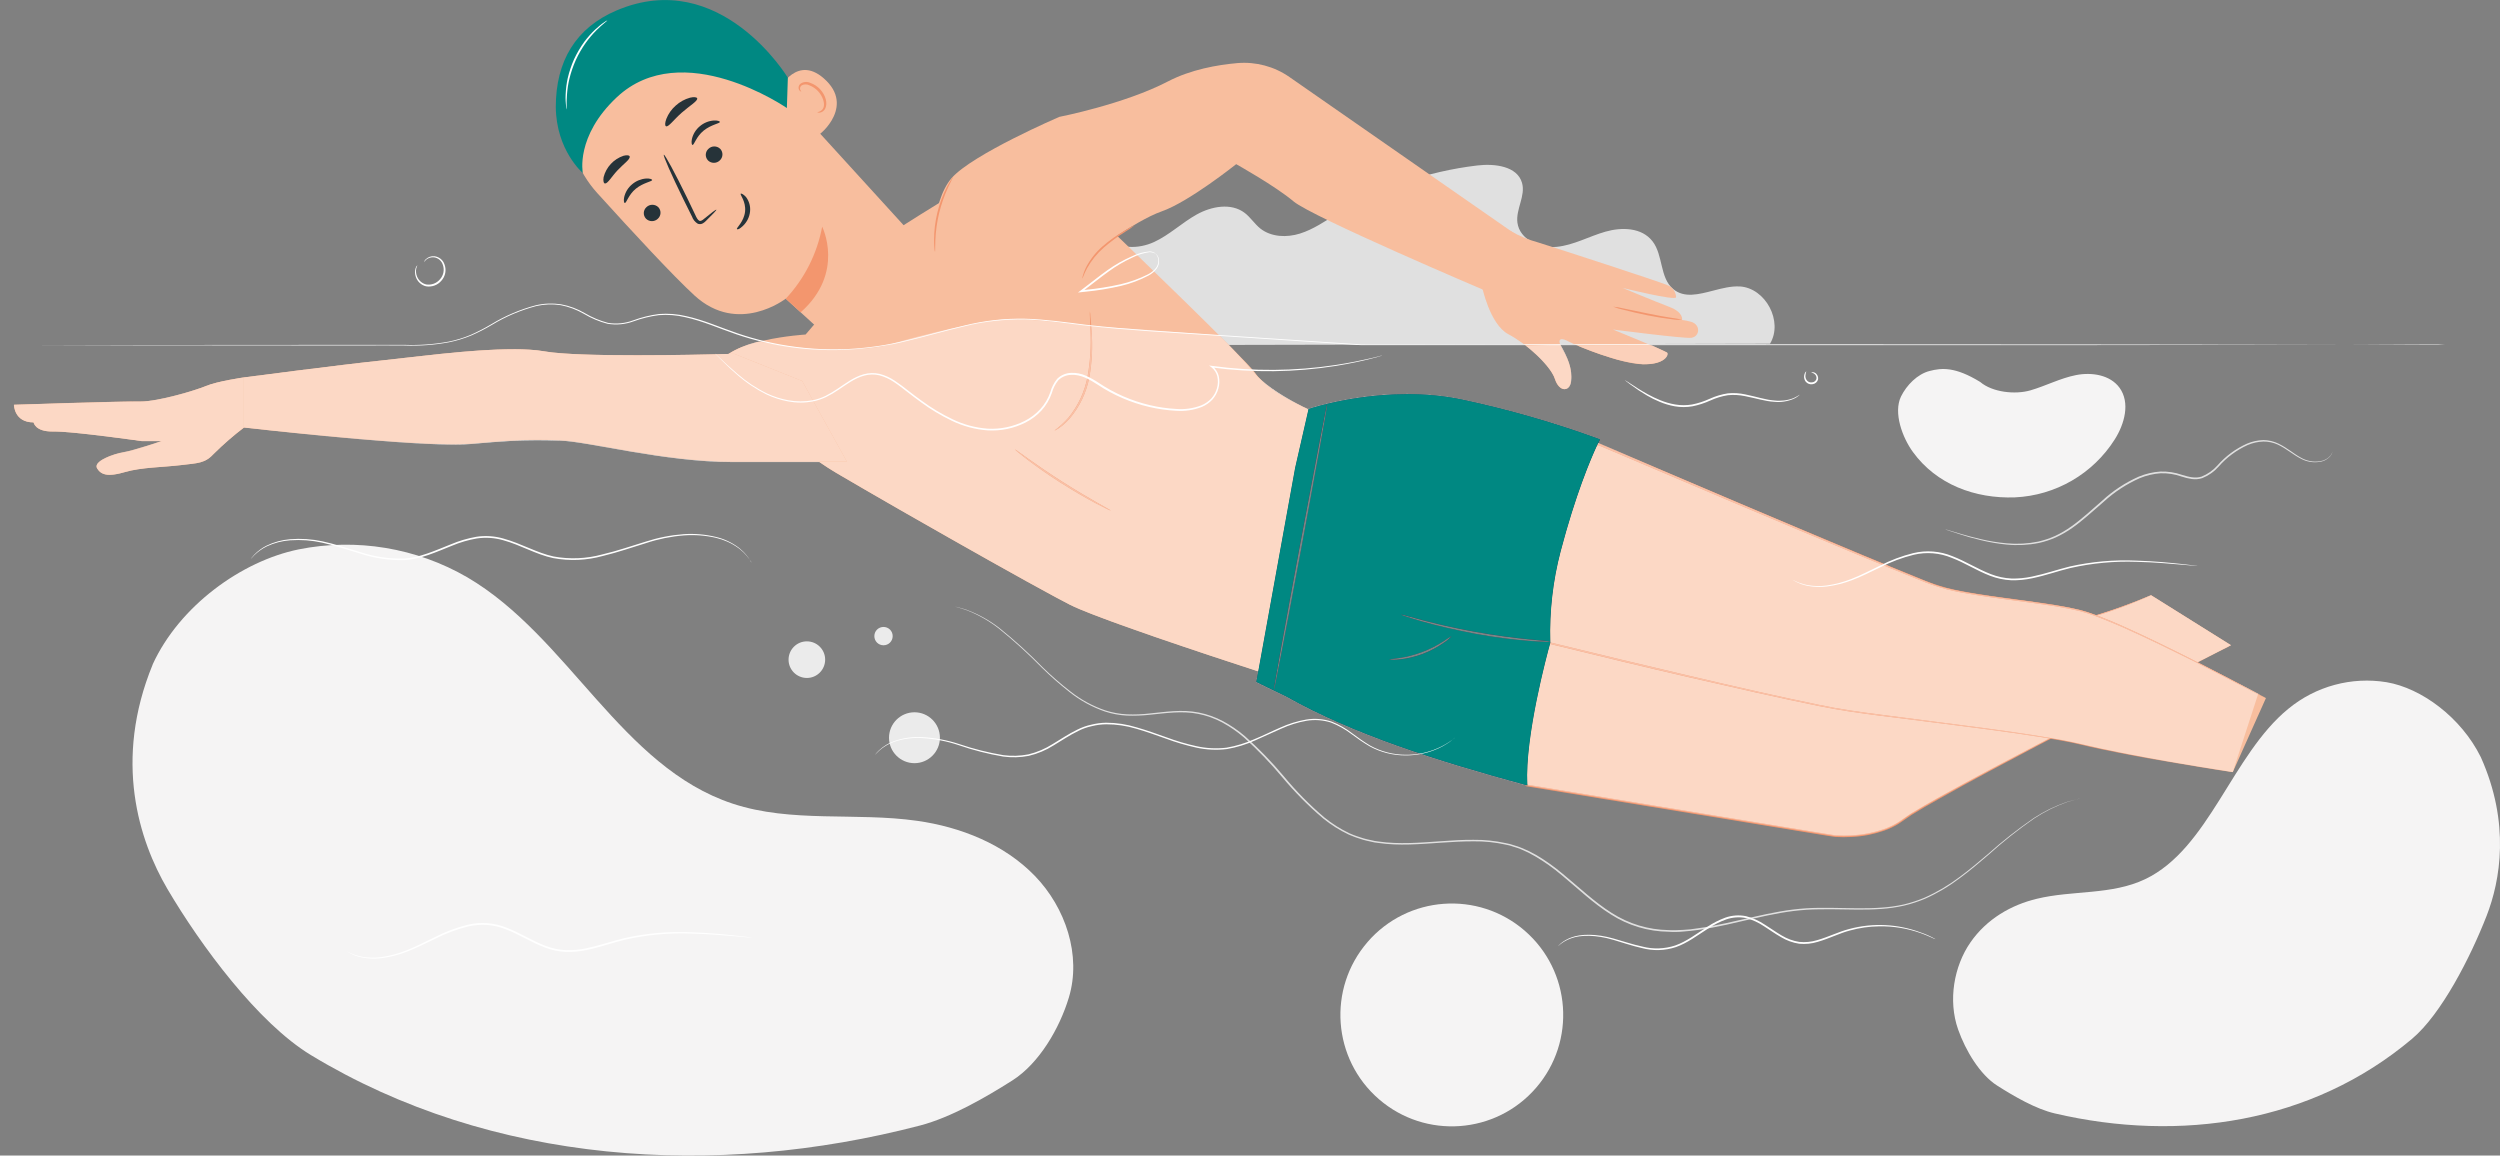
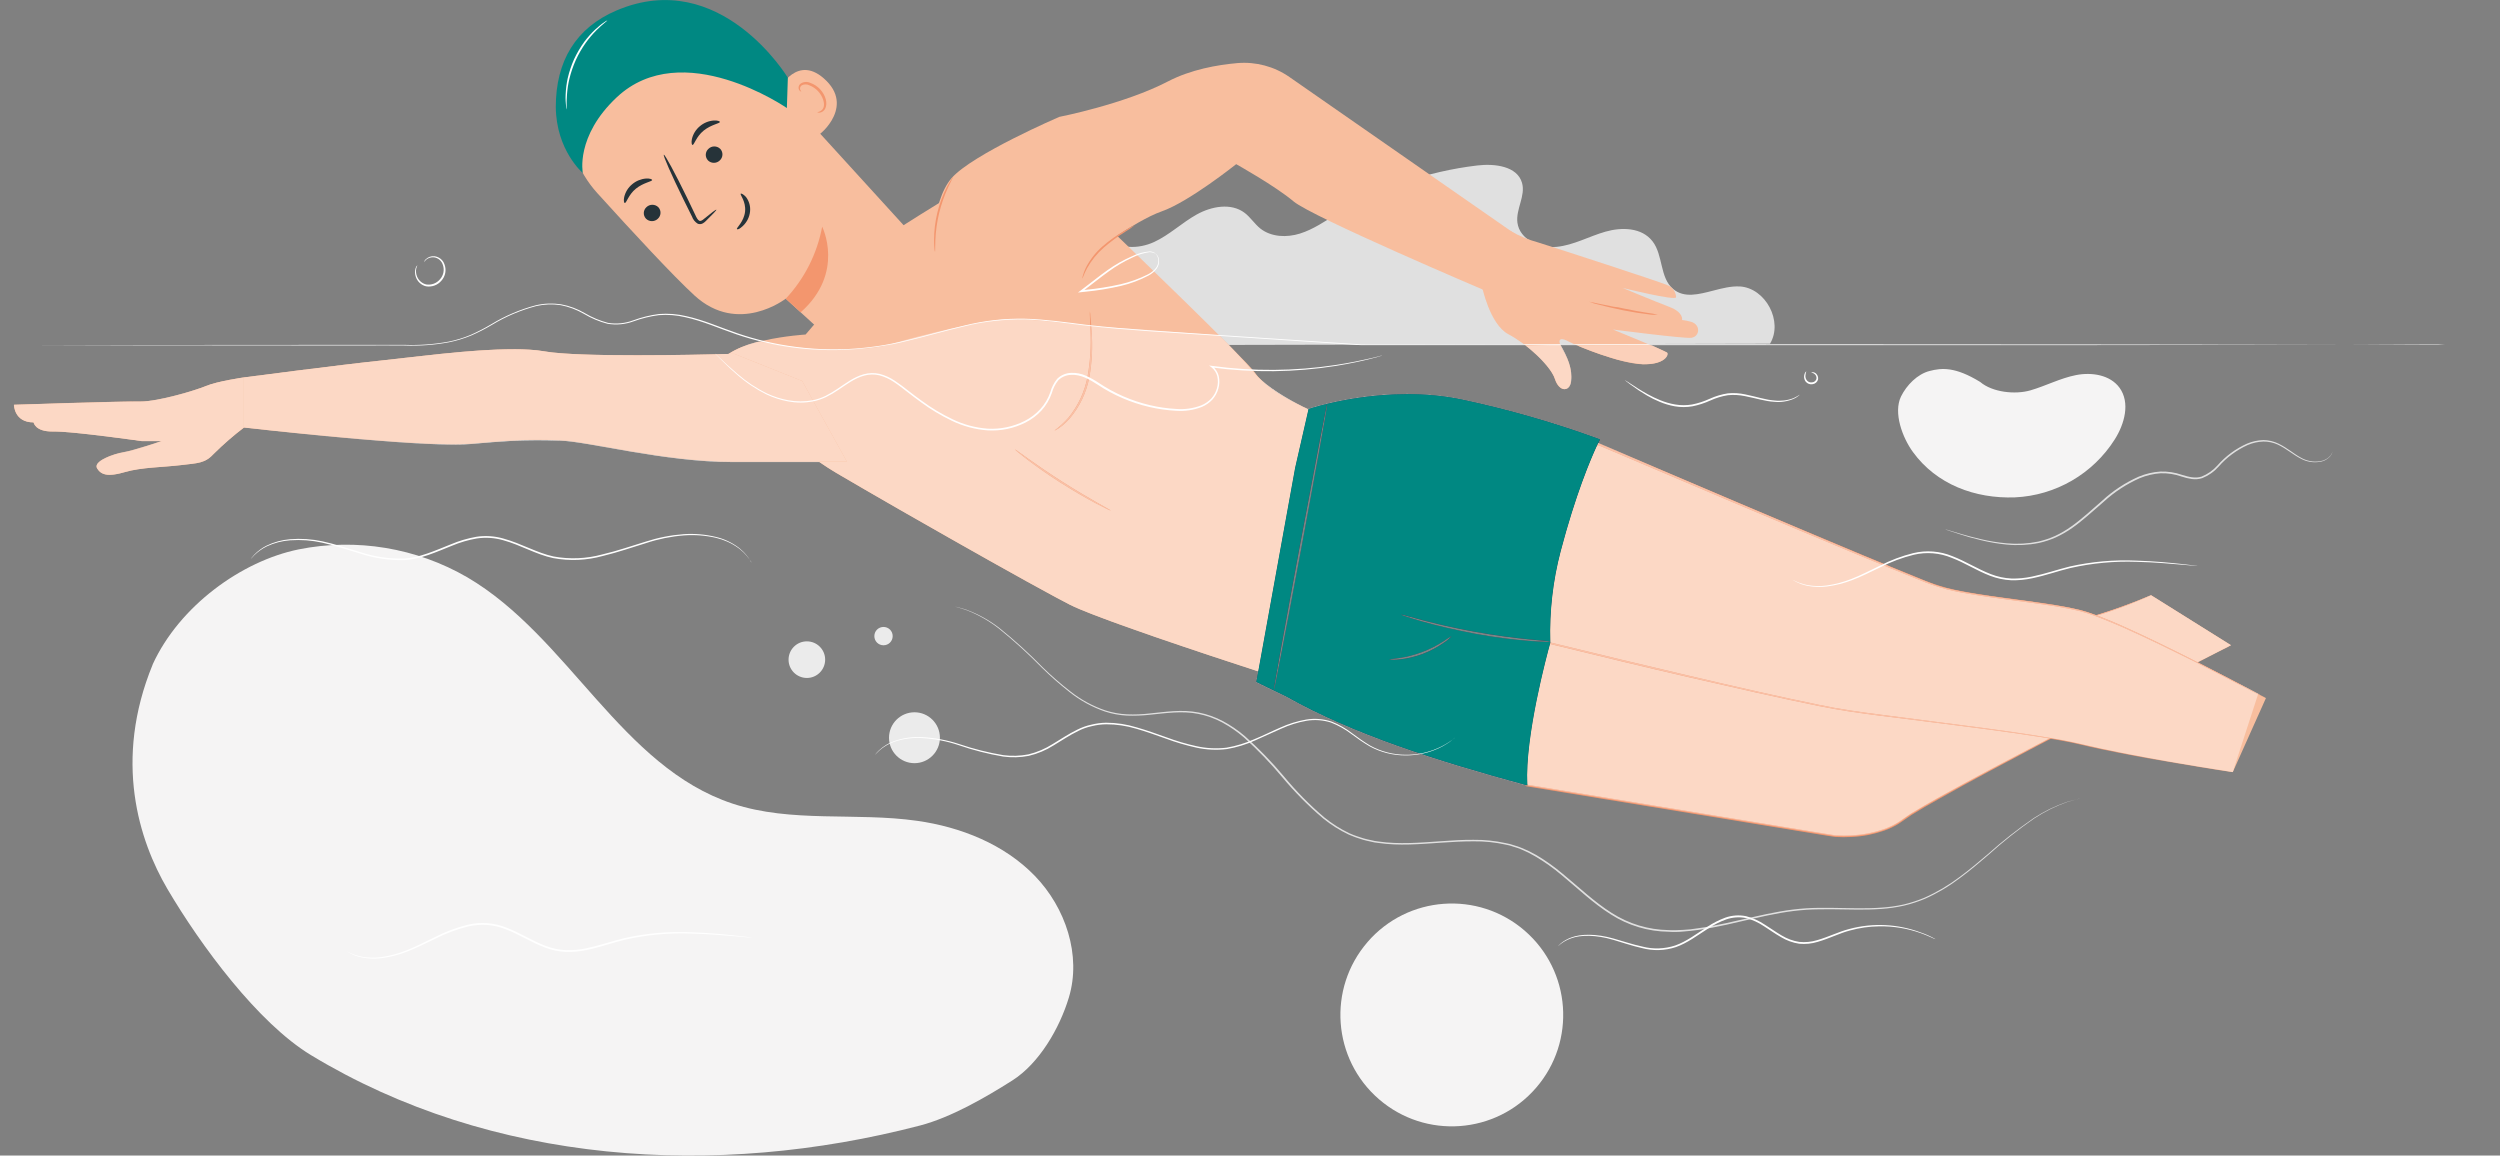
<svg xmlns="http://www.w3.org/2000/svg" id="Calque_2" data-name="Calque 2" viewBox="0 0 667.96 308.74">
  <rect x="0" y="0" width="667.96" height="308.74" fill="#808080" stroke="none" />
  <defs>
    <style>
      .cls-1 {
        fill: #f9c0a6;
      }

      .cls-2 {
        fill: #7d8587;
      }

      .cls-3 {
        fill: #ebebeb;
      }

      .cls-4 {
        fill: #f3966e;
      }

      .cls-5 {
        fill: #20274d;
      }

      .cls-6 {
        fill: #fbd0ba;
      }

      .cls-7 {
        fill: #fff;
      }

      .cls-8 {
        fill: #008882;
      }

      .cls-9 {
        fill: #f5f4f4;
      }

      .cls-10 {
        fill: #263339;
      }

      .cls-11 {
        fill: #1d3168;
      }

      .cls-12 {
        fill: #e0e0e0;
      }

      .cls-13 {
        fill: #f8be9e;
      }

      .cls-14 {
        fill: #fcd8c5;
      }
    </style>
  </defs>
  <g id="Calque_1-2" data-name="Calque 1">
    <g>
      <path class="cls-11" d="M93.72,287.33l6.85-23.91h4.75l6.85,23.91h-2.61l-6.41-22.34,1.21.92h-2.84l1.21-.92-6.41,22.34h-2.61ZM107.68,276.18v2.49h-10.36v-2.49h10.36Z" />
      <path class="cls-11" d="M122.18,287.65c-1.19,0-2.3-.24-3.33-.72-1.03-.48-1.94-1.14-2.72-1.98-.79-.84-1.4-1.81-1.85-2.92-.45-1.1-.67-2.28-.67-3.54s.22-2.43.67-3.54c.45-1.11,1.06-2.08,1.85-2.92.79-.84,1.7-1.5,2.72-1.98,1.03-.48,2.14-.72,3.33-.72s2.31.24,3.36.72c1.05.48,1.97,1.14,2.76,1.98.78.84,1.4,1.81,1.85,2.92.45,1.1.67,2.28.67,3.54s-.22,2.43-.67,3.54c-.45,1.11-1.06,2.08-1.85,2.92-.79.84-1.71,1.5-2.76,1.98-1.05.48-2.17.72-3.36.72ZM122.53,285.13c1.15,0,2.2-.28,3.16-.83s1.72-1.33,2.28-2.33.84-2.16.84-3.47-.28-2.5-.84-3.49c-.56-.99-1.32-1.76-2.28-2.31s-2.01-.83-3.16-.83-2.16.28-3.11.83c-.95.55-1.7,1.32-2.26,2.31-.56.99-.84,2.15-.84,3.49s.28,2.48.84,3.47,1.32,1.77,2.26,2.33c.94.55,1.98.83,3.11.83ZM131.36,287.33h-2.55v-23.91h2.55v23.91Z" />
      <path class="cls-11" d="M143.86,287.65c-1.23,0-2.4-.24-3.49-.72-1.09-.48-2.05-1.14-2.87-1.98-.82-.84-1.46-1.81-1.93-2.92-.47-1.1-.7-2.28-.7-3.54s.23-2.43.7-3.54c.47-1.11,1.11-2.08,1.93-2.92.82-.84,1.77-1.5,2.87-1.98,1.09-.48,2.26-.72,3.49-.72s2.42.24,3.51.72c1.08.48,2.03,1.14,2.85,1.98.82.84,1.46,1.81,1.93,2.92.47,1.1.7,2.28.7,3.54s-.23,2.43-.7,3.54c-.47,1.11-1.11,2.08-1.93,2.92-.82.84-1.77,1.5-2.85,1.98-1.09.48-2.25.72-3.51.72ZM143.86,285.13c1.15,0,2.2-.28,3.16-.83s1.72-1.32,2.28-2.31c.56-.99.84-2.15.84-3.49s-.28-2.51-.84-3.51-1.32-1.77-2.28-2.31-2.01-.81-3.16-.81-2.2.27-3.16.81c-.95.54-1.72,1.31-2.29,2.31-.57,1-.86,2.17-.86,3.51s.29,2.5.86,3.49c.57.99,1.34,1.76,2.29,2.31.96.55,2.01.83,3.16.83Z" />
      <path class="cls-11" d="M161.8,287.65c-1.34,0-2.54-.21-3.6-.64-1.06-.43-1.91-1.06-2.53-1.91-.63-.85-.97-1.91-1.04-3.19h2.68c.11,1.23.59,2.09,1.43,2.58.85.49,1.88.73,3.09.73,1.3,0,2.28-.25,2.97-.76.68-.51,1.02-1.19,1.02-2.04,0-.66-.19-1.16-.56-1.5s-.86-.6-1.47-.77-1.27-.32-1.99-.45l-1.24-.22c-.68-.13-1.34-.29-1.99-.48-.65-.19-1.24-.46-1.77-.81s-.95-.83-1.26-1.44c-.31-.6-.46-1.37-.46-2.31s.26-1.85.76-2.61c.51-.76,1.24-1.37,2.19-1.82.94-.45,2.05-.67,3.33-.67s2.45.23,3.41.7,1.7,1.11,2.22,1.93c.52.82.8,1.74.84,2.76h-2.61c-.04-.57-.22-1.08-.52-1.53-.31-.45-.74-.8-1.29-1.05-.55-.26-1.23-.38-2.04-.38-1.11,0-1.99.23-2.66.68-.67.46-1,1.11-1,1.96,0,.55.15.99.45,1.32.3.33.7.59,1.21.77s1.07.32,1.69.43l1.43.26c.72.13,1.44.28,2.14.46.7.18,1.34.45,1.91.8.57.35,1.04.83,1.39,1.44s.53,1.41.53,2.41c0,1.06-.26,2-.78,2.81s-1.27,1.43-2.26,1.88-2.18.67-3.59.67Z" />
      <path class="cls-11" d="M177.29,269.68h2.55v4.46h-2.55v-4.46ZM177.29,282.87h2.55v4.46h-2.55v-4.46Z" />
    </g>
    <path class="cls-12" d="M464.82,76.54c-2.29-.13-4.69.49-7.04,1.1-3.95,1.02-7.77,2.05-10.72-.4-3.63-3.01-2.65-9.05-5.53-12.77-2.89-3.72-8.21-3.82-12.59-2.57-4.39,1.25-8.47,3.6-13,4.05-4.53.45-9.91-1.91-10.51-6.46-.47-3.57,2.23-7.16,1.23-10.63-1.28-4.49-7.32-5.2-11.95-4.65-13.32,1.58-26.14,6.01-37.59,13.01-3.15,1.91-6.24,4.07-9.77,5.18-3.54,1.11-7.65.96-10.57-1.31-1.58-1.25-2.66-3.04-4.26-4.24-3.61-2.71-8.85-1.73-12.79.47-3.94,2.2-7.27,5.45-11.37,7.34-4.1,1.89-9.6,2.03-12.52-1.42-1.06-1.26-1.68-2.87-2.87-3.98-2.91-2.61-7.52-1.07-10.96.8-12.04,6.57-22.44,15.79-34.14,22.93-7,4.28-14.79,7.85-22.79,9.4l247.84-.55c3.59-5.94-1.17-14.9-8.09-15.31" />
    <path class="cls-12" d="M555.54,213.38s-.29.1-.84.25c-.55.15-1.39.36-2.46.69-3.09,1.1-6.04,2.58-8.78,4.39-4.26,2.97-8.34,6.21-12.19,9.7-2.31,1.97-4.78,4.11-7.56,6.15-2.91,2.22-6.06,4.1-9.4,5.59-1.82.76-3.7,1.37-5.62,1.83-2.01.45-4.05.74-6.1.88-4.19.31-8.54.13-13.03.08-2.25,0-4.54,0-6.85.13-2.35.17-4.69.45-7,.86-4.72.83-9.5,2.05-14.45,3.15-2.47.52-4.99,1.05-7.57,1.39-1.29.21-2.6.29-3.91.42-1.31.13-2.64.15-3.97.06-5.48-.07-10.83-1.68-15.44-4.65-4.7-2.96-8.77-6.88-13.15-10.51-2.18-1.84-4.51-3.5-6.97-4.95-1.23-.73-2.51-1.37-3.82-1.91-.67-.27-1.35-.51-2.05-.7l-1.03-.33c-.35-.09-.71-.15-1.06-.23-2.82-.62-5.71-.92-8.6-.88-2.87,0-5.73.16-8.6.36-5.66.38-11.32.89-16.83.07l-1.02-.13-1.01-.23c-.67-.16-1.36-.27-2.01-.48l-1.96-.64c-.65-.21-1.26-.52-1.91-.76-2.44-1.16-4.73-2.6-6.82-4.3-3.97-3.36-7.63-7.07-10.96-11.06-3.15-3.78-6.58-7.32-10.24-10.61-1.78-1.53-3.72-2.87-5.78-3.99-2-1.07-4.15-1.84-6.38-2.28-4.4-.88-8.77-.17-12.92.23-2.04.23-4.1.3-6.15.23-1.98-.1-3.93-.46-5.81-1.07-3.46-1.19-6.7-2.96-9.56-5.25-2.56-2.01-5-4.16-7.32-6.44-3.64-3.72-7.49-7.24-11.54-10.51-2.59-2.02-5.45-3.66-8.51-4.86-1.06-.37-1.91-.64-2.44-.77-.53-.13-.84-.24-.84-.24l.85.19c.83.2,1.66.44,2.46.73,3.09,1.16,5.99,2.77,8.6,4.78,4.07,3.27,7.94,6.78,11.59,10.52,2.32,2.26,4.76,4.39,7.32,6.38,2.84,2.26,6.06,4.01,9.5,5.17,1.86.59,3.78.94,5.73,1.03,2.04.08,4.07,0,6.1-.24,4.13-.4,8.53-1.14,13.03-.25,2.27.45,4.46,1.23,6.5,2.31,2.1,1.13,4.07,2.48,5.88,4.03,3.7,3.3,7.16,6.86,10.34,10.66,3.29,3.99,6.93,7.68,10.86,11.03,2.05,1.67,4.3,3.1,6.69,4.23.62.25,1.23.55,1.91.76l1.91.62c.64.21,1.32.31,1.98.47l1,.22,1.01.14c5.43.8,11.05.31,16.71-.08,2.87-.21,5.74-.39,8.6-.37,2.92-.04,5.84.26,8.7.89.36.08.73.14,1.08.23l1.05.33c.71.2,1.4.43,2.08.71,1.35.54,2.67,1.18,3.93,1.91,2.48,1.47,4.83,3.14,7.03,5,4.39,3.62,8.45,7.52,13.09,10.45,4.54,2.92,9.8,4.51,15.2,4.6,1.31.09,2.63,0,3.93-.06,1.3-.06,2.59-.2,3.87-.42,2.56-.33,5.07-.86,7.54-1.37,4.94-1.09,9.73-2.3,14.47-3.13,2.33-.41,4.69-.69,7.05-.85,2.33-.14,4.63-.14,6.88-.11,4.5.07,8.85.25,13.01-.06,2.03-.12,4.06-.4,6.05-.84,1.9-.45,3.75-1.05,5.55-1.8,3.32-1.47,6.46-3.32,9.36-5.51,2.78-2.03,5.25-4.15,7.57-6.11,3.88-3.48,7.98-6.7,12.27-9.65,2.76-1.8,5.73-3.26,8.85-4.33,1.09-.31,1.91-.5,2.49-.64.58-.14.87-.23.87-.23" />
    <path class="cls-12" d="M623.23,120.65c-.02.1-.04.2-.09.29-.1.28-.24.54-.4.78-.71.9-1.73,1.5-2.87,1.67-1.79.31-3.64,0-5.22-.9-1.91-.96-3.67-2.56-6-3.67-1.22-.57-2.55-.86-3.9-.85-1.46.05-2.9.37-4.24.95-2.95,1.34-5.59,3.29-7.72,5.74-1.2,1.36-2.7,2.42-4.39,3.09-.91.29-1.87.37-2.81.23-.93-.14-1.85-.37-2.75-.67-1.78-.62-3.66-.92-5.55-.86-1.94.13-3.84.58-5.63,1.33-3.53,1.57-6.78,3.7-9.62,6.32-2.87,2.46-5.51,4.94-8.35,6.94-1.39.98-2.86,1.83-4.4,2.54-1.46.65-2.99,1.15-4.55,1.5-2.83.56-5.73.7-8.6.42-2.35-.23-4.68-.63-6.97-1.2-2.02-.49-3.74-.96-5.13-1.43-1.4-.48-2.48-.79-3.2-1.04l-.83-.29c-.09-.03-.18-.07-.27-.12l.29.07.84.25,3.22.96c1.4.41,3.13.88,5.15,1.35,2.28.54,4.6.91,6.93,1.12,2.82.26,5.66.1,8.44-.47,1.53-.35,3.03-.85,4.46-1.49,1.52-.71,2.96-1.56,4.32-2.53,2.81-1.98,5.46-4.45,8.3-6.92,2.88-2.66,6.17-4.82,9.75-6.41,1.84-.77,3.8-1.23,5.8-1.36,1.95-.06,3.89.24,5.74.88,1.77.55,3.6,1.03,5.27.46,1.61-.65,3.05-1.67,4.21-2.96,2.18-2.49,4.87-4.48,7.89-5.83,1.39-.59,2.88-.92,4.4-.96,1.4.02,2.78.34,4.04.96,2.39,1.16,4.16,2.78,5.98,3.74,1.53.89,3.31,1.23,5.05.96,1.12-.13,2.14-.68,2.87-1.54.21-.32.39-.66.54-1.01" />
    <path class="cls-3" d="M220.47,176.24c0,2.7-2.18,4.9-4.88,4.9-2.7,0-4.9-2.18-4.9-4.88,0-2.7,2.18-4.9,4.88-4.9h.02c2.7,0,4.88,2.19,4.88,4.88" />
    <path class="cls-3" d="M244.33,190.31c3.76,0,6.8,3.05,6.8,6.8s-3.05,6.8-6.8,6.8-6.8-3.05-6.8-6.8,3.05-6.8,6.8-6.8" />
    <path class="cls-3" d="M238.51,169.96c0,1.35-1.09,2.45-2.45,2.45s-2.45-1.09-2.45-2.45,1.09-2.45,2.45-2.45,2.45,1.09,2.45,2.45" />
    <path class="cls-9" d="M40.81,177.48c7.15-15.56,23.71-27.57,38.97-30.69,15.43-3.09,31.47-.44,45.08,7.46,27.06,15.87,41.09,50.65,70.92,60.48,15.71,5.19,32.88,2.25,49.26,4.58,11.68,1.65,23.27,6.25,31.47,14.73,8.2,8.48,12.48,21.21,9.07,32.49-2.46,8.17-7.89,17.57-15.1,22.15-7.21,4.58-16.41,9.88-24.66,12.04-54.62,14.26-114.48,10.44-162.75-18.82-14.11-8.55-29.41-29.2-38.35-44.4-7.57-12.92-14.47-34.28-3.92-59.96" />
-     <path class="cls-9" d="M662.83,202.29c-5.27-10.65-15.88-18.43-25.15-20.01-9.38-1.54-18.96,1.06-26.29,7.11-15.05,12.29-21.16,37.35-38.22,45.5-8.99,4.3-19.39,2.93-28.96,5.25-6.83,1.64-13.38,5.36-17.75,11.67-4.37,6.31-6.03,15.45-3.28,23.26,2,5.66,5.83,12.05,10.41,14.97,4.58,2.92,10.38,6.28,15.42,7.45,33.38,7.79,68.7,2.65,95.47-19.95,7.83-6.59,15.59-21.77,19.91-32.86,3.66-9.41,6.36-24.74-1.56-42.39Z" />
    <path class="cls-9" d="M365.37,251.71c10.75-12.44,29.55-13.81,41.99-3.06,12.44,10.75,13.81,29.55,3.06,41.99-10.75,12.44-29.54,13.81-41.98,3.06-12.44-10.75-13.81-29.55-3.06-41.99" />
    <path class="cls-9" d="M566.31,103.61c-2.51-3.46-7.45-4.22-11.64-3.39-4.19.83-8.04,2.87-12.15,4.07-4.11,1.2-10.19.53-13.45-2.24-6.69-4.1-10.28-3.77-13.52-2.93-3.24.83-6.12,3.75-7.64,6.83-2.07,4.34.37,10.94,3.2,14.83,6.3,8.65,16.55,12.49,27.24,12.11,10.88-.5,20.83-6.27,26.66-15.46,2.65-4.17,4.19-9.83,1.3-13.82" />
    <path class="cls-13" d="M574.73,159.03c-38.54,16.66-61.43,6.91-79.08,26.61l-80.75-22.48-19.27,29.01,12.28,17.67,82.18,13.48s11.47,1.15,18.6-4.53c7.13-5.68,87.4-46.4,87.4-46.4l-21.37-13.37Z" />
    <path class="cls-4" d="M596.07,172.4s-.31.18-.91.5l-2.69,1.39-10.35,5.34c-8.99,4.64-22.04,11.35-38.12,19.81-8.04,4.24-16.88,8.89-26.19,14.16-2.34,1.3-4.7,2.67-7.05,4.12-1.15.76-2.28,1.56-3.46,2.38-1.22.75-2.52,1.36-3.87,1.84-2.77.97-5.67,1.54-8.6,1.68-1.49.09-2.98.09-4.47,0-1.5-.19-2.96-.47-4.46-.7l-77.98-12.82h-.1l-.06-.09-6.61-9.49-5.74-8.18-.1-.14.1-.14,19.27-29,.1-.15.17.05,80.74,22.52-.2.06c2.11-2.38,4.5-4.48,7.12-6.27,2.51-1.69,5.2-3.09,8.03-4.16,5.21-1.85,10.6-3.17,16.08-3.95,5.12-.84,9.9-1.53,14.29-2.32,4.39-.79,8.38-1.63,11.94-2.52,5.51-1.37,10.94-3.06,16.24-5.07,1.83-.68,3.2-1.25,4.14-1.63l1.42-.55s-.47.22-1.4.61c-.93.39-2.29.96-4.12,1.69-5.28,2.06-10.69,3.79-16.19,5.17-3.57.96-7.57,1.78-11.95,2.58-4.39.8-9.17,1.51-14.28,2.37-5.46.79-10.82,2.12-16.02,3.97-2.79,1.07-5.45,2.45-7.93,4.13-2.6,1.77-4.96,3.87-7.04,6.22l-.08.09h-.11l-80.77-22.44.27-.1-19.26,29.01v-.28l5.73,8.18,6.62,9.5-.16-.11,77.94,12.82c1.49.23,2.99.52,4.44.71,1.47.09,2.94.09,4.4,0,2.88-.14,5.73-.7,8.46-1.64,1.33-.46,2.62-1.07,3.82-1.81,1.14-.78,2.29-1.6,3.46-2.37,2.37-1.45,4.78-2.82,7.08-4.12,9.38-5.22,18.16-9.83,26.26-14.06,16.11-8.43,29.18-15.09,38.22-19.68l10.39-5.25,2.7-1.35c.51-.39.83-.5.83-.5" />
    <path class="cls-13" d="M605.42,186.52s-34.1-18.46-47.62-22.93c-8.9-2.92-31.17-4-40.56-7.28-9.38-3.28-90.03-37.69-90.03-37.69l-24,4.78-1.91,23.99,4.7,12.14,8.03,12.21s63.3,15.54,78.93,17.97c15.63,2.44,49.69,5.92,62.87,9.08,15.37,3.69,40.73,7.51,40.73,7.51l8.86-19.78Z" />
    <path class="cls-4" d="M596.58,206.28s-.31,0-.91-.11l-2.69-.4c-2.36-.35-5.86-.91-10.36-1.66-4.5-.76-10.03-1.71-16.46-2.97-3.21-.64-6.69-1.34-10.27-2.2-3.58-.86-7.51-1.5-11.61-2.15-8.2-1.28-17.26-2.44-27.04-3.67l-15.2-1.91c-5.23-.69-10.64-1.42-16.13-2.56-10.98-2.24-22.5-4.88-34.53-7.64-12.02-2.76-24.52-5.81-37.41-8.96h-.08l-.06-.08-8.03-12.21v-.05c-1.49-3.82-3.09-7.95-4.7-12.12v-.1c.33-4.22.68-8.75,1.04-13.32.28-3.57.56-7.13.84-10.68v-.18h.19l24-4.78h.14c25.01,10.66,48.55,20.66,69.85,29.55,5.32,2.22,10.51,4.37,15.55,6.39,2.45,1.06,4.98,1.94,7.56,2.64,2.54.63,5.08,1.1,7.6,1.5,5.02.81,9.88,1.41,14.54,2.05,4.66.65,9.13,1.28,13.31,2.3,2.03.55,4.02,1.22,5.96,2.03,1.91.74,3.72,1.54,5.49,2.31,3.52,1.58,6.8,3.12,9.84,4.6,6.1,2.95,11.27,5.61,15.48,7.8,4.22,2.19,7.43,3.91,9.62,5.08l2.48,1.36.83.47-13.01-6.76c-4.21-2.16-9.4-4.78-15.5-7.72-3.05-1.48-6.34-3-9.86-4.58-1.77-.75-3.58-1.55-5.47-2.28-1.93-.79-3.91-1.46-5.93-2-4.16-1-8.6-1.62-13.28-2.26-4.68-.64-9.56-1.22-14.56-2.03-2.51-.4-5.07-.86-7.65-1.5-2.61-.7-5.16-1.58-7.65-2.64-5.06-2.02-10.24-4.17-15.58-6.37-21.3-8.87-44.85-18.84-69.86-29.5h.14l-24.01,4.78.2-.23c-.27,3.54-.55,7.09-.84,10.68-.36,4.57-.72,9.1-1.05,13.32v-.11c1.61,4.16,3.21,8.28,4.69,12.11l8.03,12.2-.14-.1c12.88,3.15,25.38,6.15,37.39,8.97,12.01,2.82,23.54,5.48,34.51,7.72,5.48,1.16,10.86,1.91,16.1,2.58l15.2,1.97c9.77,1.25,18.84,2.42,27.04,3.73,4.1.66,7.99,1.32,11.62,2.19,3.63.87,7.05,1.58,10.25,2.23,6.41,1.28,11.94,2.27,16.44,3.06l13.92,2.22Z" />
    <path class="cls-13" d="M191.96,98.02s15.36,18.84,31.54,28.36c16.17,9.53,53.06,30.48,62.43,35.21,9.36,4.74,59.04,20.62,59.04,20.62,3.78-4.72,6.34-10.3,7.47-16.24,2.13-10.3.21-55.27.21-55.27,0,0-13.38-5.22-17.31-11.09-2.22-3.3-36.98-36.73-36.98-36.73,0,0-28.86-17.2-33.15-16.3-4.29.9-26.42,15.29-26.42,15.29l-23.55,27.51s-21.62,1.32-23.28,8.65" />
    <path class="cls-13" d="M196.18,94.54s-40.13,1.22-50.65-.65c-10.51-1.87-32.6,1.29-43.58,2.43-10.97,1.14-36.8,4.52-36.8,4.52v13.38s47.78,5.45,60.55,4.32c12.77-1.14,16.44-1.14,23.89-.91,7.44.23,27.88,5.73,46.11,5.73h30.58l-11.96-21.57-18.14-7.25Z" />
    <path class="cls-13" d="M3.71,108.14s0,4.71,5.24,4.71c0,0,.41,2.57,5.24,2.43,4.83-.14,23.71,2.57,23.71,2.57h5.28s-7.44,2.57-10.21,3c-2.76.43-8.13,2.43-7.03,4.28,1.1,1.85,3.04,2.29,7.45,1s10.21-1.28,14.89-1.85c4.68-.57,6.49-.43,8.96-3.14,2.49-2.46,5.14-4.77,7.93-6.89v-13.41s-7.1,1.01-10.14,2.3c-3.04,1.29-13.24,4.28-17.64,4.14-4.4-.14-33.68.86-33.68.86" />
    <path class="cls-4" d="M281.73,115.03c1.36-1.02,2.62-2.17,3.75-3.44,2.59-3.19,4.34-6.97,5.1-11,.72-4.05.98-8.16.77-12.27-.07-1.51-.11-2.76-.15-3.75-.04-.46-.04-.92,0-1.38.1.46.15.93.15,1.4.1.88.21,2.16.31,3.74.34,4.15.15,8.33-.58,12.42-.77,4.12-2.6,7.96-5.32,11.14-.84.94-1.78,1.78-2.82,2.5-.28.2-.57.38-.87.55-.2.05-.27.1-.33.08" />
    <path class="cls-4" d="M296.83,136.44c-.38-.12-.75-.28-1.11-.47-.7-.34-1.7-.84-2.92-1.48-2.45-1.3-5.73-3.18-9.33-5.46-3.59-2.28-6.69-4.49-8.88-6.16-1.1-.84-1.98-1.53-2.57-2.03-.33-.24-.63-.51-.9-.81.36.18.7.4,1.01.66l2.67,1.91c2.25,1.6,5.38,3.77,8.94,6.03,3.55,2.27,6.83,4.19,9.23,5.56l2.87,1.63c.35.17.69.38.99.62" />
    <path class="cls-13" d="M242.41,61.25l-42.05-46.14c-11.03-12.32-27.39-16.17-39.4-4.78l-1.05,1.11c-10.52,11.23-10.69,28.65-.38,40.09,9.62,10.63,20.38,22.24,26.03,27.42,11.7,10.72,24.37.85,24.37.85l7.92,7.23,14.19,1.91,10.37-27.69Z" />
    <path class="cls-4" d="M209.93,79.82c5.02-5.36,8.4-12.04,9.74-19.26,0,0,6.19,12.32-5.74,22.88l-4-3.61Z" />
    <path class="cls-10" d="M172.61,58.44c.88.86,2.28.86,3.16,0,.89-.81.95-2.18.14-3.06l-.03-.03c-.88-.85-2.28-.85-3.16,0-.89.81-.95,2.18-.14,3.06l.03.03Z" />
    <path class="cls-10" d="M189.16,42.86c.88.86,2.28.86,3.16,0,.88-.8.95-2.17.15-3.05l-.04-.04c-.88-.86-2.28-.86-3.15,0-.89.81-.95,2.18-.14,3.06l.03.03Z" />
    <path class="cls-10" d="M191.4,56.03c-.1-.1-1.32.82-3.23,2.39-.48.41-.96.76-1.35.55-.39-.21-.75-.85-1.06-1.57l-2.2-4.59c-3.16-6.49-5.94-11.64-6.2-11.47-.26.17,2.09,5.49,5.27,11.97.79,1.59,1.54,3.1,2.26,4.56.28.8.83,1.48,1.56,1.91.45.17.96.13,1.37-.12.31-.18.59-.41.83-.67,1.79-1.75,2.85-2.87,2.75-2.96" />
-     <path class="cls-10" d="M177.95,33.74c.66.27,2.05-1.75,4.22-3.65s4.29-3.1,4.11-3.82c-.11-.31-.83-.43-1.91-.17-1.42.39-2.73,1.11-3.82,2.1-1.11.97-1.97,2.19-2.51,3.55-.41,1.12-.41,1.85-.08,1.99" />
-     <path class="cls-10" d="M161.66,49.03c.75,0,1.72-1.81,3.35-3.54,1.64-1.74,3.34-2.87,3.25-3.64-.07-.34-.68-.5-1.67-.23-2.63.88-4.64,3.04-5.32,5.73-.17,1.05.04,1.66.39,1.68" />
    <path class="cls-13" d="M208.04,24.1c.1-.28,5.11-10.16,12.79-2.48,7.67,7.68-3.24,15.67-2.31,14.39.2-.25-10.47-11.92-10.47-11.92" />
    <path class="cls-4" d="M218.4,29.96c0-.06.23,0,.56-.16.45-.18.82-.52,1.02-.96.51-1.11-.1-3.08-1.43-4.5-.64-.68-1.42-1.2-2.29-1.54-.64-.33-1.39-.33-2.03,0-.4.23-.58.71-.43,1.15.11.33.31.43.29.48-.03.05-.29,0-.55-.34-.15-.23-.21-.51-.18-.78.04-.38.24-.72.54-.96.77-.52,1.75-.6,2.59-.21.99.34,1.88.92,2.6,1.68,1.5,1.6,2.15,3.82,1.36,5.27-.3.54-.82.91-1.42,1.01-.43.03-.64-.09-.63-.13" />
    <path class="cls-10" d="M197.91,51.75c-.28.25,1.45,2.04,1.16,4.78-.3,2.74-2.4,4.4-2.17,4.66.23.26.77-.07,1.59-.82,1.07-1.01,1.75-2.36,1.91-3.82.16-1.39-.23-2.79-1.08-3.91-.67-.76-1.29-1.01-1.4-.89" />
    <path class="cls-8" d="M155.72,46.23s-2.03-9.81,9.06-20.23c17.54-16.46,45.46,2.87,45.46,2.87l.26-8.1s-17.98-29.81-45.76-17.98c-10.92,4.64-16.24,13.56-16.24,25.8.1,11.59,7.23,17.65,7.23,17.65" />
    <path class="cls-7" d="M151.4,29.3c-.1-.35-.16-.71-.17-1.07-.06-.42-.09-.85-.1-1.27-.03-.56-.03-1.13,0-1.69.06-1.47.24-2.92.55-4.36.41-1.75.98-3.46,1.71-5.1.76-1.63,1.67-3.19,2.73-4.65.88-1.18,1.85-2.27,2.92-3.28.41-.39.83-.76,1.27-1.11.33-.28.67-.53,1.02-.76.29-.23.61-.42.95-.57.06.08-1.22.96-2.97,2.69-1.02,1.03-1.95,2.13-2.8,3.31-1.02,1.44-1.91,2.97-2.65,4.58-.72,1.61-1.3,3.28-1.72,5-.34,1.4-.55,2.83-.65,4.27-.2,2.46-.01,4.01-.11,4.01" />
    <path class="cls-10" d="M185.03,38.72c.44.06.96-2.2,2.97-3.82,2.01-1.62,4.33-1.91,4.34-2.31,0-.2-.6-.45-1.63-.39-1.38.1-2.69.64-3.74,1.54-1.05.87-1.79,2.07-2.1,3.39-.21.94-.04,1.6.16,1.6" />
    <path class="cls-10" d="M166.94,54.23c.44.06.96-2.2,2.96-3.82,2.01-1.62,4.34-1.91,4.34-2.31,0-.2-.59-.46-1.63-.4-1.37.11-2.68.65-3.73,1.55-1.05.87-1.79,2.07-2.1,3.39-.21.96-.05,1.58.16,1.6" />
    <path class="cls-13" d="M248.67,70.08s0-16.12,5.59-22.5,28.76-16.35,28.76-16.35c0,0,17.37-3.4,29.03-9.47,6.13-3.19,13.21-4.43,18.55-4.9,4.93-.42,9.86.89,13.92,3.72l60.3,41.94-8.37,14.97s-45.92-19.54-50.82-23.67-15.34-9.96-15.34-9.96c0,0-12.58,10.06-19.91,12.62-7.33,2.56-20.39,12.42-20.39,12.42l-27.93,11.66-13.39-10.48Z" />
    <path class="cls-13" d="M395.87,76.14s2.05,10.45,7.13,13.15,11.29,8.33,12.42,11.95c1.14,3.62,3.95,3.44,4.29.69.34-2.75-.33-5.23-2.24-8.6-1.9-3.37,0-3,1.72-2.04,2.23,1.19,13.65,5.87,19.67,6.04,6.02.17,7.06-2.58,6.55-3.1-.52-.52-14.46-6.19-14.46-6.19,0,0,19.11,2.49,20.97,2.21,2.31-.36,2.51-3.55-.12-4.28-.78-.23-1.57-.38-2.38-.47,0,0,.52-2.02-3.41-3.51-3.93-1.49-12.48-5.06-12.48-5.06,0,0,14.29,3.53,14.29,2.49-.05-1.48-1.01-2.78-2.41-3.27-1.91-.86-29.35-9.78-34.4-11.36-2.65-.72-5.2-1.78-7.57-3.16l-7.57,14.51Z" />
    <path class="cls-4" d="M303.23,60.14c-.78.63-1.61,1.2-2.48,1.71-2.05,1.28-3.99,2.72-5.82,4.29-1.81,1.58-3.33,3.46-4.5,5.56-.87,1.63-1.16,2.75-1.24,2.72,0-.27.05-.54.14-.8.2-.72.46-1.42.79-2.08,1.11-2.18,2.63-4.13,4.48-5.73,1.84-1.6,3.84-3.02,5.95-4.22.85-.56,1.74-1.05,2.68-1.44" />
    <path class="cls-4" d="M254.67,47.23c.08,0-.52,1.06-1.32,2.77-1.03,2.23-1.84,4.55-2.43,6.94-.57,2.39-.91,4.83-1.01,7.28-.08,1.91,0,3.06-.1,3.07-.08-.27-.13-.54-.14-.82-.06-.53-.1-1.3-.11-2.26,0-2.49.3-4.97.88-7.39.58-2.42,1.46-4.76,2.6-6.98.45-.84.84-1.51,1.14-1.91.13-.26.3-.5.5-.71" />
-     <path class="cls-4" d="M431.06,81.94c.91.08,1.82.24,2.7.47l6.47,1.34c2.53.51,4.83.96,6.5,1.19.91.1,1.81.27,2.69.51-.92.05-1.84,0-2.74-.16-1.69-.18-4.01-.54-6.55-1.05-2.53-.51-4.78-1.06-6.46-1.49-.9-.18-1.77-.45-2.62-.8" />
+     <path class="cls-4" d="M431.06,81.94c.91.08,1.82.24,2.7.47c2.53.51,4.83.96,6.5,1.19.91.1,1.81.27,2.69.51-.92.05-1.84,0-2.74-.16-1.69-.18-4.01-.54-6.55-1.05-2.53-.51-4.78-1.06-6.46-1.49-.9-.18-1.77-.45-2.62-.8" />
    <path class="cls-7" d="M441.37,92.3h-.14c.62.26,1.2.52,1.72.74l-1.59-.74ZM421.51,92.34h0c.47.2.94.39,1.42.58-.51-.2-.98-.4-1.41-.58M445.32,94.16s.07.05.09.07c.37.37-.07,1.92-2.63,2.68,2.59-.75,3.03-2.31,2.66-2.69l-.12-.06Z" />
    <path class="cls-6" d="M441.23,92.3l-19.73.04c.43.18.91.38,1.41.58,3.04,1.22,6.13,2.28,9.28,3.18,2.19.58,4.43.99,6.69,1.2.18,0,.36,0,.53,0,1.39,0,2.49-.16,3.35-.41,2.56-.76,3-2.31,2.63-2.68-.02-.02-.05-.04-.09-.07l-2.36-1.11c-.52-.23-1.1-.48-1.72-.74" />
    <path class="cls-7" d="M416.9,92.07h-.02c.13.34.33.76.6,1.25,1.9,3.37,2.58,5.85,2.24,8.6-.16,1.27-.84,1.99-1.64,2.05.82-.02,1.53-.74,1.69-2.05.42-3.42-.96-6.47-2.87-9.85M407.75,92.4h-.01c2.68,2.12,5.38,4.8,6.82,7.03-1.39-2.24-3.99-4.85-6.81-7.03" />
    <path class="cls-14" d="M416.88,92.08l-9.13.32c2.82,2.18,5.42,4.79,6.81,7.04.42.65.74,1.26.92,1.8.62,1.88,1.67,2.73,2.57,2.73h.03c.8-.06,1.48-.78,1.64-2.05.34-2.75-.33-5.23-2.24-8.6-.28-.5-.48-.91-.6-1.25" />
    <path class="cls-5" d="M349.63,109.29s20.37-6.98,41.28-2.46c12.42,2.67,24.65,6.2,36.58,10.57,0,0-5.25,9.96-10.51,29.92-2.09,7.96-3.02,16.18-2.76,24.41,0,0-6.96,24.57-6.13,38.12-24.3-6.6-46.49-13.65-64.39-23.74l-8.02-3.9,10.37-57.21,3.58-15.71Z" />
    <path class="cls-10" d="M354.62,107.88c.14,0-2.94,17.2-6.89,38.35-3.95,21.15-7.25,38.29-7.39,38.22-.13-.07,2.95-17.2,6.9-38.35,3.95-21.15,7.24-38.24,7.38-38.22" />
    <path class="cls-10" d="M387.85,169.96c-.6.67-1.28,1.25-2.04,1.73-3.54,2.51-7.67,4.06-11.99,4.51-.89.12-1.79.12-2.68,0,0-.08,1.01-.13,2.63-.37,4.22-.63,8.25-2.15,11.84-4.45.72-.51,1.47-.98,2.24-1.42" />
    <path class="cls-10" d="M414.36,171.48c-.53.05-1.07.05-1.61,0-1.03,0-2.52-.11-4.37-.25-3.69-.29-8.77-.86-14.33-1.91-5.56-1.05-10.51-2.24-14.08-3.26-1.78-.52-3.2-.96-4.19-1.29-.51-.14-1.02-.33-1.5-.56.53.09,1.05.21,1.56.37l4.22,1.14c3.57.96,8.53,2.11,14.07,3.12,5.54,1.01,10.6,1.63,14.27,2l4.35.41c.54.04,1.08.12,1.61.24" />
    <path class="cls-7" d="M202.76,91.28c-1.55.34-3.06.81-4.51,1.42,1.42-.56,2.97-1.03,4.53-1.42-.01,0-.02,0-.02,0M137.12,93.31c-11.32,0-26.64,2.12-35.19,3.01-10.96,1.14-36.76,4.52-36.76,4.52,0,0,25.83-3.38,36.8-4.52,8.56-.89,23.89-3.01,35.21-3.01h.01-.06M336.78,101.35c3.34,3.41,9.24,6.41,12.83,8.04l.02-.1s1.84-.63,4.97-1.39c0-.02.01-.03.01-.03,0,0,0,0,0,.02,4.76-1.15,12.49-2.59,21.33-2.59,4.76,0,9.84.42,14.96,1.52,12.42,2.66,24.63,6.19,36.56,10.56,0-.01.01-.02.01-.02-11.93-4.37-24.16-7.9-36.58-10.57-5.13-1.11-10.23-1.53-15-1.53-8.84,0-16.56,1.44-21.32,2.59-3.15.76-5.01,1.4-5.01,1.4v.1c-3.6-1.64-9.36-4.84-12.8-8.01M55.02,103.14h0c-2.98,1.25-12.9,4.14-17.43,4.14-.07,0-.14,0-.21,0,.1,0,.21,0,.32,0,4.56,0,14.35-2.88,17.32-4.14M65.16,114.22s39.37,4.57,56.16,4.57c1.72,0,3.2-.05,4.38-.15,8.79-.79,13.29-1.01,17.69-1.01,1.96,0,3.9.04,6.2.1,7.45.19,27.88,5.73,46.11,5.73h23.23c1.5,1.02,3.03,2.04,4.56,2.93,4.82,2.84,11.47,6.68,18.69,10.82-7.22-4.14-13.88-7.99-18.69-10.83-1.57-.93-3.14-1.94-4.69-3.02h-23.1c-18.22,0-38.66-5.5-46.11-5.73-2.31-.07-4.25-.12-6.22-.12-4.38,0-8.86.24-17.67,1.03-1.2.11-2.72.16-4.48.16-16.88,0-56.07-4.47-56.07-4.47M14.58,115.27c-.14,0-.28,0-.4,0-.03,0-.05,0-.07,0,.04,0,.07,0,.11,0,.09,0,.19,0,.29,0,3.93,0,15.07,1.44,20.44,2.17-5.31-.73-16.35-2.17-20.38-2.17M43.17,117.85h0s-7.45,2.51-10.21,2.97c-2.54.42-7.31,2.12-7.18,3.84-.07-1.71,4.65-3.42,7.18-3.81,2.76-.43,10.21-3,10.21-3M427.03,118.34c-.04.07-.07.15-.11.23l.28-.06h.14c5.73,2.44,11.39,4.85,16.96,7.22-9.87-4.22-16.82-7.2-17.27-7.39M574.26,159.21c-.5.21-1,.43-1.5.63.21-.09.4-.16.58-.24l.68-.27s.09-.04.13-.06c.04-.03.08-.05.12-.08M282.26,159.67c1.47.79,2.71,1.44,3.66,1.93.66.33,1.53.72,2.56,1.15-1.03-.44-1.9-.83-2.56-1.16-.95-.48-2.19-1.13-3.66-1.92M308.47,170.12c9.76,3.38,20.42,6.9,27.69,9.26l-.52,2.87,4.68,2.28,3.34,1.62c17.79,10.02,39.81,17.04,63.92,23.62l-.04-.06c-24.09-6.56-46.08-13.58-63.85-23.59l-8.02-3.9.51-2.83c-7.27-2.37-17.95-5.89-27.73-9.27M594.96,180.97c.92.48,1.79.94,2.6,1.37,2.42,1.27,4.41,2.33,5.79,3.07.26.12.52.23.77.34l-.4-.18-.36-.18h.04c-1.87-.97-4.84-2.54-8.43-4.41" />
    <path class="cls-14" d="M574.73,159.03c-.2.09-.39.17-.59.25-.04.02-.09.04-.13.06l.74-.29s-.47.22-1.4.61c-.93.39-2.29.96-4.12,1.69-2.91,1.13-5.86,2.17-8.85,3.1.44.17.88.34,1.32.52,1.91.74,3.72,1.54,5.48,2.31,3.52,1.58,6.8,3.12,9.84,4.6,3.73,1.81,7.12,3.5,10.15,5.05.17-.09.34-.18.51-.26l.15-.08.97-.49c1.18-.6,2.24-1.14,3.16-1.61l3.57-1.82c.33-.21.52-.27.52-.27,0,0-.05.03-.15.09l.17-.09s0,0,0,0l-.09-.06-21.17-13.24-.1-.06ZM414.13,172.06c-.81,2.94-6.71,24.81-6.06,37.49l.09.13,77.84,12.8c1.49.23,2.99.52,4.44.71.74.05,1.47.07,2.2.07s1.47-.02,2.2-.07c2.88-.14,5.73-.69,8.45-1.64,1.34-.46,2.62-1.07,3.82-1.81,1.14-.78,2.29-1.6,3.46-2.37,2.37-1.45,4.78-2.82,7.08-4.12,9.37-5.22,18.16-9.83,26.26-14.06,1.22-.64,2.42-1.27,3.61-1.89-1.06-.18-2.15-.35-3.24-.52-8.2-1.28-17.26-2.44-27.03-3.67l-15.2-1.91c-5.23-.69-10.64-1.41-16.13-2.56-10.98-2.24-22.5-4.88-34.53-7.65-11.98-2.75-24.43-5.79-37.27-8.93" />
    <path class="cls-1" d="M574.75,159.05l-.74.29-.68.27c-.18.07-.37.15-.58.24-4.12,1.71-8.33,3.22-12.59,4.53.07.03.15.06.23.09,2.98-.93,5.93-1.97,8.84-3.1,1.83-.74,3.19-1.3,4.12-1.69.93-.39,1.39-.61,1.39-.61M596.07,172.4s-.2.06-.52.28l.37-.19c.1-.06.15-.09.15-.09M547.53,197.3c-1.19.62-2.39,1.25-3.61,1.89-8.1,4.22-16.88,8.84-26.26,14.06-2.3,1.3-4.71,2.67-7.08,4.12-1.17.77-2.32,1.59-3.46,2.37-1.2.74-2.49,1.34-3.82,1.8-2.73.95-5.57,1.5-8.46,1.64-.73.04-1.47.07-2.2.07s-1.47-.02-2.2-.07c-1.45-.19-2.95-.48-4.44-.71l-77.84-12.8-.09-.13c0,.1.01.2.02.3-.18-.05-.36-.1-.54-.15l.04.06c.11.03.23.06.34.09l82.18,13.48s.95.1,2.47.1c3.77,0,11.04-.58,16.12-4.63,3.15-2.48,20.54-11.84,38.99-21.48-.05,0-.1-.01-.14-.02" />
    <path class="cls-14" d="M427.14,118.99l-.45.09c-1.67,3.6-5.68,13-9.7,28.25-2.06,7.87-2.99,15.99-2.77,24.12.05.01.1.02.15.03-.05,0-.1,0-.15.01,0,.05,0,.1,0,.16,12.85,3.14,25.31,6.14,37.29,8.95,12.01,2.82,23.54,5.47,34.51,7.72,5.47,1.16,10.86,1.91,16.1,2.58l15.2,1.97c9.77,1.25,18.84,2.42,27.04,3.73,4.1.66,7.99,1.32,11.62,2.19,3.63.87,7.05,1.58,10.25,2.22.9.18,1.78.35,2.64.52,6.79,1.31,13.74,2.5,18.98,3.36l8.33,1.33c.19.03.31.05.38.06l6.76-20.78-10.88-5.65c-4.22-2.16-9.4-4.78-15.5-7.72-3.05-1.48-6.34-3-9.86-4.58-1.77-.75-3.58-1.55-5.48-2.28-1.93-.79-3.91-1.46-5.92-2-4.16-1-8.6-1.62-13.28-2.27-4.68-.64-9.56-1.22-14.56-2.03-2.51-.4-5.07-.86-7.65-1.5-2.61-.7-5.16-1.58-7.65-2.64-5.06-2.02-10.24-4.17-15.58-6.37-21.29-8.86-44.83-18.83-69.82-29.48M597.56,182.34c1.84.97,3.37,1.79,4.58,2.44l1.19.65v-.03s.02,0,.02,0c-1.38-.74-3.37-1.8-5.79-3.07" />
    <path class="cls-1" d="M427.34,118.52h-.14l-.28.06c-.07.15-.15.32-.24.5l.45-.09c24.99,10.65,48.53,20.62,69.82,29.48,5.33,2.21,10.51,4.36,15.58,6.37,2.48,1.06,5.04,1.94,7.65,2.64,2.58.64,5.13,1.1,7.64,1.5,5.01.8,9.88,1.39,14.56,2.03,4.68.64,9.12,1.26,13.28,2.27,2.01.54,3.99,1.21,5.92,2,1.89.74,3.71,1.53,5.48,2.28,3.52,1.58,6.81,3.1,9.86,4.58,6.1,2.94,11.29,5.56,15.5,7.72l10.88,5.65.02-.06-1.19-.65c-1.21-.65-2.74-1.47-4.58-2.44-.81-.43-1.67-.88-2.6-1.37-2.37-1.24-5.02-2.6-7.81-4.01h.03s0-.01,0-.01c-3.03-1.55-6.41-3.24-10.14-5.05-3.04-1.49-6.33-3.03-9.84-4.61-1.77-.77-3.57-1.58-5.49-2.31-.44-.18-.87-.35-1.32-.52-.07-.03-.15-.06-.23-.08l-.07.02c-.8-.3-1.57-.57-2.27-.8-8.9-2.92-31.18-4.01-40.56-7.28-6.6-2.3-48.66-20.19-72.96-30.58-5.57-2.37-11.23-4.78-16.96-7.22M414.22,171.64s0,.06,0,.09c0,0-.03.11-.09.33,12.84,3.14,25.3,6.18,37.27,8.93,12.02,2.76,23.55,5.41,34.53,7.65,5.49,1.15,10.9,1.87,16.13,2.56l15.2,1.91c9.78,1.23,18.84,2.39,27.03,3.67,1.09.17,2.17.35,3.24.52.05,0,.1.01.14.02.08-.04.16-.08.24-.13,3.1.52,5.81,1.05,7.96,1.57,3.88.93,8.4,1.87,12.99,2.76-.86-.17-1.74-.34-2.64-.52-3.2-.65-6.62-1.36-10.25-2.23-3.63-.87-7.52-1.53-11.62-2.19-8.21-1.31-17.27-2.47-27.04-3.73l-15.2-1.97c-5.24-.67-10.63-1.42-16.1-2.58-10.97-2.25-22.5-4.9-34.51-7.72-11.98-2.81-24.44-5.8-37.29-8.95M587.84,204.89c4.15.68,7.23,1.16,8.33,1.33l-8.33-1.33Z" />
    <path class="cls-14" d="M270.31,85.26c-.22,0-.43,0-.63,0-6.92.14-25.13,4.68-30.98,6.53-4.8,1.51-11.04,1.6-15.74,1.6h-.95c-.31,0-.62,0-.92,0-.34,0-.66,0-.97,0-.03,0-.06,0-.1,0-4.68,0-16.63-2.01-17.24-2.11-1.57.39-3.11.86-4.53,1.42-1.26.53-2.48,1.16-3.64,1.88,1.01-.03,1.57-.04,1.57-.04l18.14,7.25,11.96,21.57h-7.47c1.54,1.08,3.11,2.09,4.68,3.02,4.82,2.84,11.47,6.69,18.69,10.83,14.55,8.33,31.39,17.8,40.07,22.47,1.47.79,2.71,1.44,3.66,1.92.66.34,1.53.73,2.56,1.17,4.4,1.85,11.88,4.55,19.98,7.36,9.78,3.38,20.46,6.9,27.73,9.26l9.86-54.38,3.56-15.61c-3.58-1.64-9.48-4.64-12.82-8.04-.57-.52-1.07-1.04-1.49-1.55-3.46-4.19-9.56-10.21-9.56-10.21,0,0-26.96-2.07-29.31-2.08-.65,0-2.45-.19-4.87-.45.03.4.06.82.09,1.26.34,4.15.15,8.33-.58,12.42-.77,4.12-2.6,7.96-5.32,11.14-.84.94-1.78,1.78-2.82,2.5-.28.2-.57.38-.87.54-.17.04-.25.09-.3.09,0,0-.02,0-.02,0,1.36-1.02,2.61-2.17,3.74-3.44,2.59-3.19,4.34-6.97,5.1-11,.72-4.05.98-8.16.76-12.27-.02-.45-.04-.88-.06-1.28-6.1-.66-15.84-1.78-20.98-1.78M296.83,136.44c-.38-.12-.75-.28-1.11-.47-.7-.34-1.7-.84-2.92-1.48-2.45-1.3-5.73-3.18-9.33-5.46-3.59-2.28-6.69-4.49-8.88-6.16-1.1-.84-1.98-1.53-2.57-2.03-.33-.24-.63-.51-.9-.81.36.18.7.4,1.01.66l2.67,1.91c2.25,1.6,5.38,3.77,8.94,6.03,3.55,2.27,6.83,4.19,9.23,5.56l2.87,1.63c.35.17.69.38.99.62" />
    <path class="cls-14" d="M137.17,93.31c-11.32,0-26.65,2.12-35.21,3.01-10.97,1.14-36.8,4.52-36.8,4.52v13.38s39.19,4.47,56.07,4.47c1.76,0,3.28-.05,4.48-.16,8.81-.78,13.29-1.03,17.67-1.03,1.97,0,3.91.05,6.22.12,7.44.23,27.88,5.73,46.11,5.73h30.58l-11.96-21.57-18.14-7.25s-.56.02-1.57.04c0,0,0,0,0,0-3.81.1-14.01.35-24.35.35s-20.18-.23-24.76-1.04c-2.3-.41-5.15-.58-8.32-.58h-.01Z" />
    <path class="cls-14" d="M65.16,100.84h0s-7.12,1.03-10.14,2.3c-2.97,1.26-12.76,4.14-17.32,4.14-.11,0-.21,0-.32,0-.21,0-.48,0-.79,0-6.34,0-32.84.87-32.84.87,0,0,0,4.71,5.24,4.71,0,0,.4,2.43,4.95,2.43.06,0,.12,0,.18,0,.02,0,.05,0,.07,0,.12,0,.26,0,.4,0,4.03,0,15.06,1.44,20.38,2.17,1.81.25,2.97.41,2.97.41h5.25s-7.44,2.57-10.21,3c-2.53.39-7.25,2.1-7.18,3.81.01.15.06.29.14.44.68,1.14,1.68,1.74,3.35,1.74,1.06,0,2.39-.24,4.09-.74,4.38-1.28,10.2-1.28,14.89-1.85,4.69-.57,6.49-.43,8.96-3.14,2.49-2.46,5.14-4.76,7.93-6.89v-13.38Z" />
    <path class="cls-1" d="M291.29,87.04c.02.4.03.83.06,1.28.21,4.11-.04,8.22-.76,12.27-.76,4.03-2.51,7.81-5.1,11-1.13,1.27-2.39,2.42-3.75,3.44,0,0,.01,0,.02,0,.05,0,.13-.05.3-.09.3-.17.59-.35.87-.54,1.03-.72,1.98-1.56,2.82-2.5,2.72-3.19,4.55-7.03,5.32-11.14.73-4.1.93-8.27.58-12.42-.03-.45-.06-.87-.09-1.26-.09-.01-.18-.02-.28-.03" />
    <path class="cls-1" d="M271.12,120.04c.27.3.57.58.9.81.59.5,1.47,1.19,2.57,2.03,2.19,1.67,5.28,3.89,8.88,6.16,3.59,2.28,6.88,4.16,9.33,5.46,1.22.64,2.23,1.15,2.93,1.48.35.19.72.35,1.11.47-.31-.24-.64-.45-.99-.62l-2.87-1.62c-2.4-1.37-5.68-3.3-9.23-5.56-3.56-2.26-6.69-4.43-8.94-6.03l-2.66-1.91c-.31-.26-.65-.48-1.01-.66" />
    <path class="cls-8" d="M375.95,105.31c-8.84,0-16.57,1.44-21.33,2.59,0,.71-3.03,17.62-6.9,38.32-3.94,21.11-7.24,38.22-7.39,38.22-.13-.07,2.95-17.2,6.9-38.35,3.85-20.64,7.08-37.42,7.36-38.2-3.13.76-4.97,1.39-4.97,1.39l-.02.1-3.56,15.61-9.85,54.38-.51,2.83,8.02,3.9c17.77,10.01,39.76,17.03,63.85,23.59.18.05.36.1.54.15,0-.1-.01-.2-.02-.3-.65-12.68,5.25-34.55,6.06-37.49.06-.21.09-.33.09-.33,0-.03,0-.06,0-.09,0-.05,0-.1,0-.16-.22.01-.43.02-.65.02-.27,0-.54-.01-.8-.04-1.03,0-2.52-.11-4.37-.25-3.69-.29-8.77-.86-14.33-1.91-5.56-1.05-10.51-2.24-14.08-3.26-1.78-.52-3.2-.96-4.19-1.29-.51-.15-1.02-.34-1.5-.57.53.09,1.05.21,1.56.37l4.22,1.14c3.56.96,8.52,2.11,14.06,3.12,5.54,1,10.6,1.63,14.27,2l4.35.41c.49.04.97.11,1.45.21-.23-8.13.71-16.25,2.77-24.12,4.02-15.25,8.03-24.66,9.7-28.25.09-.18.16-.35.24-.51.04-.08.07-.16.11-.23-.01,0-.02,0-.02,0,.26-.54.42-.85.46-.94-11.93-4.37-24.14-7.9-36.56-10.56-5.12-1.11-10.2-1.52-14.96-1.52M372.49,176.3c-.45,0-.89-.03-1.34-.09,0-.08,1.01-.13,2.63-.37,4.22-.63,8.25-2.15,11.84-4.45.72-.51,1.47-.98,2.24-1.42-.59.67-1.28,1.25-2.04,1.73-3.54,2.51-7.67,4.06-11.99,4.51-.44.06-.89.09-1.34.09" />
    <path class="cls-2" d="M354.62,107.88s0,0-.01.03c-.28.77-3.51,17.56-7.36,38.2-3.95,21.15-7.03,38.28-6.9,38.35,0,0,0,0,0,0,.14,0,3.45-17.12,7.39-38.22,3.86-20.7,6.9-37.62,6.89-38.32,0-.01,0-.02,0-.02Z" />
    <path class="cls-2" d="M387.85,169.96c-.77.43-1.52.9-2.24,1.42-3.59,2.31-7.62,3.82-11.84,4.45-1.61.24-2.63.3-2.63.37.44.06.89.09,1.34.09s.89-.03,1.34-.09c4.32-.45,8.45-2,11.99-4.51.75-.48,1.44-1.06,2.04-1.73" />
    <path class="cls-2" d="M374.3,164.2c.48.23.99.42,1.5.56.98.34,2.41.78,4.19,1.29,3.56,1.02,8.51,2.21,14.08,3.26,5.56,1.05,10.65,1.62,14.33,1.91,1.84.13,3.33.25,4.37.25.27.03.54.04.8.04.22,0,.43,0,.65-.03.05,0,.1,0,.15-.01-.05-.01-.1-.02-.15-.03-.48-.1-.96-.17-1.45-.21l-4.35-.41c-3.67-.37-8.72-.99-14.27-2-5.54-1.01-10.5-2.16-14.07-3.12l-4.22-1.14c-.51-.16-1.03-.28-1.56-.37" />
    <path class="cls-7" d="M308.77,67.82c.15.09.28.2.38.33.3.38.48.85.52,1.34.07.78-.13,1.56-.57,2.21-.6.83-1.39,1.5-2.3,1.96-2.3,1.21-4.74,2.12-7.27,2.72-3.09.72-6.22,1.24-9.37,1.55l-1.25.13-.9.1.73-.54c2.57-1.91,4.93-3.87,7.21-5.47,2-1.43,4.15-2.65,6.4-3.63,1.49-.75,3.12-1.2,4.78-1.34.46,0,.91.11,1.31.34.14.07.26.17.36.3-.51-.3-1.08-.46-1.67-.45-1.61.22-3.17.72-4.62,1.47-2.21,1.02-4.32,2.25-6.29,3.69-2.25,1.6-4.6,3.54-7.18,5.48l-.17-.44,1.24-.14c3.13-.3,6.24-.8,9.32-1.49,2.5-.58,4.93-1.45,7.22-2.6.87-.42,1.64-1.03,2.24-1.8.43-.59.64-1.31.61-2.04-.04-.63-.3-1.23-.73-1.69" />
    <path class="cls-7" d="M113.31,70.06c.06-.3.21-.58.44-.78.61-.59,1.44-.89,2.29-.82,1.29.14,2.37,1.03,2.75,2.27.25.7.31,1.45.18,2.18-.15.79-.51,1.52-1.05,2.11-1.01,1.19-2.59,1.75-4.13,1.47-1.23-.31-2.23-1.23-2.66-2.43-.3-.78-.33-1.64-.08-2.44.09-.29.24-.55.46-.76.05,0-.13.29-.28.82-.17.75-.09,1.54.22,2.25.43,1.04,1.33,1.81,2.43,2.07,1.37.22,2.76-.3,3.66-1.36.95-1.03,1.26-2.5.8-3.82-.31-1.09-1.23-1.9-2.35-2.06-.76-.1-1.53.13-2.12.61-.41.41-.53.72-.57.7" />
    <path class="cls-7" d="M653.27,92.07h-6.7l-19.21.05-70.64.09h-193.13c-.69,0-1.38-.08-2.06-.11l-4.14-.27-33.63-2.22c-11.35-.79-22.59-1.34-33.62-2.61-5.5-.64-10.94-1.48-16.39-1.63-5.4-.1-10.78.51-16.02,1.81-5.22,1.2-10.32,2.72-15.45,3.94-2.55.64-5.13,1.15-7.73,1.54-2.59.37-5.18.62-7.76.76-10.13.56-20.28-.81-29.9-4.05-4.67-1.59-9.13-3.61-13.81-4.62-2.3-.55-4.67-.74-7.03-.55-2.32.3-4.6.86-6.79,1.66-2.21.82-4.6,1.04-6.93.65-2.23-.58-4.36-1.48-6.34-2.66-1.93-1.12-4.03-1.91-6.22-2.32-2.17-.33-4.37-.24-6.51.25-4.15,1.1-8.13,2.78-11.8,5.01-1.8,1.07-3.67,2.03-5.6,2.87-1.91.79-3.9,1.39-5.93,1.8-3.94.73-7.94,1.01-11.94.85-3.9-.06-7.72,0-11.47,0l-70.63-.06-19.21-.06H0h25.9l70.64-.05h11.47c3.98.15,7.96-.14,11.87-.86,2-.4,3.96-1,5.85-1.79,1.91-.84,3.76-1.8,5.55-2.87,3.71-2.25,7.72-3.95,11.91-5.06,2.19-.51,4.46-.59,6.69-.26,2.24.41,4.38,1.21,6.34,2.35,1.95,1.16,4.05,2.04,6.24,2.62,2.27.36,4.59.13,6.74-.68,2.22-.82,4.53-1.39,6.88-1.69,2.4-.19,4.82,0,7.17.55,4.78,1.03,9.21,3.06,13.87,4.63,9.55,3.26,19.64,4.67,29.72,4.16,2.57-.14,5.15-.4,7.72-.78,2.57-.37,5.13-.91,7.65-1.53,5.12-1.21,10.22-2.74,15.45-3.95,5.28-1.32,10.71-1.93,16.15-1.83,5.48.14,10.93.95,16.43,1.63,11,1.26,22.25,1.81,33.59,2.6l33.62,2.22,4.14.27c.69,0,1.38.11,2.07.11h88.35l104.76.06,70.63.08,19.21.05h5l1.7-.1Z" />
    <path class="cls-7" d="M369.18,95.04s-.27.1-.8.24c-.54.14-1.32.37-2.35.63-2.07.52-5.14,1.21-9.09,1.85-10.99,1.75-22.17,1.88-33.2.41l.15-.37c.87.68,1.49,1.64,1.75,2.71.24,1.09.2,2.22-.1,3.3-.3,1.1-.85,2.11-1.6,2.95-.79.84-1.75,1.51-2.82,1.96-2.2.86-4.56,1.21-6.91,1.03-2.41-.13-4.8-.47-7.15-1.02-4.93-1.15-9.61-3.18-13.82-5.98-2.13-1.37-4.47-2.76-7.07-2.59-1.28.03-2.49.54-3.4,1.43-.82,1.02-1.41,2.2-1.75,3.46-.59,1.71-1.53,3.29-2.75,4.63-1.22,1.32-2.66,2.4-4.26,3.21-3.12,1.58-6.61,2.3-10.1,2.1-3.35-.24-6.62-1.12-9.63-2.59-2.88-1.38-5.63-3.03-8.2-4.93-1.26-.91-2.48-1.84-3.68-2.77-1.2-.93-2.36-1.85-3.58-2.65-1.18-.8-2.49-1.4-3.87-1.77-1.34-.32-2.74-.29-4.06.08-2.63.73-4.78,2.41-6.91,3.82-1.05.71-2.14,1.35-3.27,1.91-1.1.52-2.26.91-3.45,1.16-2.21.42-4.48.42-6.69,0-1.98-.36-3.91-.99-5.74-1.85-2.87-1.42-5.54-3.22-7.94-5.35-1.99-1.72-3.43-3.16-4.41-4.14l-1.11-1.11-.37-.39s.14.11.4.35l1.15,1.08c1,.96,2.48,2.36,4.48,4.05,2.4,2.09,5.06,3.86,7.92,5.25,1.8.84,3.69,1.44,5.64,1.8,2.18.41,4.42.41,6.6,0,1.16-.24,2.29-.63,3.36-1.15,1.12-.56,2.19-1.2,3.22-1.91,2.12-1.39,4.27-3.11,7.01-3.88,1.39-.38,2.86-.42,4.26-.1,1.43.38,2.79.99,4.01,1.81,1.24.81,2.43,1.74,3.62,2.67s2.41,1.86,3.67,2.75c2.55,1.88,5.27,3.51,8.13,4.87,2.96,1.44,6.17,2.3,9.46,2.54,3.4.18,6.8-.53,9.84-2.06,1.57-.79,2.99-1.87,4.18-3.16,1.18-1.29,2.09-2.82,2.66-4.47.36-1.33.99-2.56,1.85-3.63,1-.98,2.34-1.55,3.74-1.59,1.36-.06,2.71.2,3.94.76,1.19.54,2.34,1.18,3.43,1.91,4.15,2.79,8.78,4.8,13.65,5.95,2.32.55,4.68.89,7.06,1.02,2.27.18,4.56-.14,6.69-.96,1.01-.42,1.92-1.05,2.68-1.84.71-.79,1.23-1.74,1.51-2.77.29-1,.32-2.06.1-3.09-.23-.98-.79-1.85-1.59-2.48l-.63-.48.78.11c10.99,1.51,22.13,1.43,33.1-.24,3.95-.6,7.01-1.26,9.1-1.74l2.37-.57c.51-.15.78-.22.78-.22" />
    <path class="cls-7" d="M480.88,105.45c-.11.13-.24.24-.37.34-.38.3-.8.56-1.24.76-1.66.71-3.47.99-5.27.8-2.28-.11-4.87-.95-7.76-1.51-1.5-.31-3.03-.4-4.56-.25-1.63.26-3.21.74-4.71,1.42-1.53.7-3.13,1.22-4.78,1.55-1.56.27-3.15.27-4.71,0-1.4-.25-2.77-.66-4.08-1.22-1.14-.47-2.25-1.02-3.31-1.64-1.54-.9-3.03-1.89-4.45-2.96-.51-.36-.9-.66-1.16-.87-.26-.21-.39-.31-.38-.33.16.07.3.16.44.26l1.21.78c1.05.69,2.56,1.7,4.52,2.77,1.07.59,2.17,1.11,3.3,1.57,1.29.53,2.63.92,4,1.15,1.5.26,3.04.26,4.55,0,1.62-.32,3.2-.84,4.7-1.53,1.54-.7,3.17-1.19,4.84-1.44,1.57-.15,3.16-.05,4.7.29,2.93.6,5.47,1.46,7.7,1.61,1.74.21,3.52,0,5.16-.63.57-.27,1.12-.58,1.65-.92" />
    <path class="cls-7" d="M483.94,99.55s.11-.11.37-.11c.36.01.71.17.96.43.4.39.58.96.49,1.51-.19.68-.77,1.18-1.47,1.27-.68.13-1.37-.13-1.82-.66-.33-.43-.49-.96-.45-1.5.08-.91.56-1.29.59-1.25-.14.4-.22.82-.24,1.25,0,.44.17.87.45,1.2.35.39.88.56,1.39.46.51-.05.94-.39,1.1-.88.09-.41-.02-.84-.3-1.16-.27-.31-.66-.51-1.07-.55" />
    <path class="cls-7" d="M388.64,197.14c-.1.1-.2.2-.31.28-.22.17-.54.45-.96.78-1.32.92-2.74,1.68-4.23,2.25-2.38.91-4.91,1.38-7.45,1.39-3.39.03-6.74-.8-9.72-2.42-1.68-1-3.3-2.1-4.86-3.28-1.66-1.27-3.5-2.3-5.45-3.07-2.13-.69-4.39-.85-6.59-.49-2.34.42-4.62,1.14-6.78,2.13-2.25.95-4.52,2.08-6.9,3.1-2.41,1.1-4.96,1.88-7.57,2.33-2.73.34-5.51.2-8.2-.39-2.75-.61-5.45-1.41-8.09-2.39-2.69-.95-5.31-1.91-7.96-2.66-2.6-.78-5.3-1.18-8.01-1.18-1.31.02-2.61.19-3.88.51-1.26.27-2.48.7-3.62,1.29-2.3,1.12-4.39,2.54-6.52,3.82-2.06,1.31-4.32,2.26-6.69,2.82-2.25.43-4.55.49-6.81.18-4.02-.68-7.97-1.69-11.82-3.02-3.16-1.07-6.45-1.71-9.79-1.91-2.52-.17-5.04.16-7.44.96-1.5.52-2.89,1.33-4.08,2.39-.8.75-1.16,1.19-1.19,1.18.34-.44.72-.86,1.13-1.25,1.18-1.1,2.56-1.95,4.08-2.49,2.41-.84,4.96-1.19,7.51-1.04,3.36.17,6.68.8,9.88,1.86,3.84,1.3,7.77,2.28,11.76,2.95,2.22.29,4.49.22,6.69-.21,2.31-.56,4.51-1.5,6.52-2.78,2.11-1.25,4.19-2.69,6.54-3.82,1.18-.6,2.42-1.05,3.72-1.33,1.3-.33,2.64-.51,3.99-.53,2.75,0,5.48.42,8.11,1.23,2.68.76,5.32,1.72,8,2.67,2.62.98,5.3,1.77,8.03,2.37,2.63.58,5.35.72,8.03.4,2.57-.44,5.08-1.21,7.46-2.28,2.36-.95,4.63-2.12,6.9-3.09,2.2-1,4.52-1.72,6.9-2.14,2.27-.38,4.61-.19,6.79.53,1.99.78,3.85,1.84,5.53,3.14,1.53,1.17,3.13,2.27,4.78,3.27,2.92,1.62,6.21,2.46,9.56,2.46,2.52.02,5.02-.41,7.39-1.29,1.49-.56,2.92-1.28,4.24-2.16.45-.31.77-.56,1.01-.73.12-.12.25-.23.39-.33" />
    <path class="cls-7" d="M587.21,151.21c-.1.01-.19.01-.29,0l-.85-.07-3.26-.28c-2.87-.24-6.92-.63-11.98-.75-5.93-.21-11.87.35-17.66,1.66-3.25.77-6.57,1.99-10.18,2.73-1.84.4-3.71.58-5.59.54-1.94-.09-3.85-.5-5.67-1.2-3.65-1.4-6.85-3.51-10.23-4.78-3.22-1.35-6.79-1.64-10.19-.83-3.07.76-6.04,1.87-8.86,3.31-2.69,1.28-5.18,2.56-7.57,3.45-2.15.83-4.4,1.4-6.69,1.7-1.73.22-3.48.17-5.19-.15-.62-.13-1.23-.3-1.83-.51-.51-.21-.95-.39-1.27-.56l-.74-.43c-.16-.1-.25-.15-.24-.16,1.28.7,2.67,1.2,4.11,1.47,1.69.29,3.41.32,5.11.08,2.25-.33,4.45-.92,6.57-1.76,2.37-.91,4.78-2.19,7.52-3.5,2.84-1.47,5.84-2.6,8.94-3.38,3.5-.85,7.18-.56,10.51.82,3.45,1.33,6.69,3.42,10.23,4.78,1.76.69,3.62,1.09,5.51,1.18,1.84.05,3.68-.13,5.47-.51,3.56-.73,6.88-1.91,10.16-2.71,5.83-1.3,11.81-1.83,17.77-1.56,5.08.15,9.18.6,11.99.89l3.25.38.84.11.29.04Z" />
    <path class="cls-7" d="M201,250.52c-.1.01-.19.01-.29,0l-.85-.06-3.26-.29c-2.87-.23-6.92-.62-11.99-.74-5.93-.22-11.86.34-17.65,1.65-3.25.77-6.56,1.99-10.17,2.74-1.84.39-3.71.57-5.59.52-1.94-.09-3.85-.5-5.66-1.2-3.66-1.4-6.85-3.5-10.24-4.78-1.64-.67-3.37-1.09-5.14-1.23-1.7-.11-3.4.03-5.06.4-3.07.76-6.04,1.88-8.86,3.32-2.69,1.28-5.17,2.55-7.57,3.44-2.15.84-4.4,1.42-6.69,1.71-1.73.22-3.48.17-5.19-.16-.62-.12-1.23-.29-1.83-.5-.51-.22-.95-.39-1.27-.57l-.74-.43c-.16-.11-.25-.15-.24-.16,1.28.71,2.67,1.2,4.11,1.47,1.69.28,3.41.3,5.11.07,2.25-.33,4.45-.92,6.57-1.76,2.36-.9,4.83-2.19,7.52-3.49,2.84-1.47,5.83-2.61,8.94-3.39,3.5-.84,7.18-.55,10.51.83,3.44,1.33,6.64,3.42,10.22,4.78,1.76.69,3.62,1.09,5.51,1.18,1.84.05,3.67-.12,5.47-.51,3.56-.74,6.89-1.91,10.17-2.71,5.83-1.3,11.8-1.82,17.76-1.56,5.08.16,9.17.6,12,.9l3.25.37.84.11.29.03Z" />
    <path class="cls-7" d="M517.16,250.93c-.1-.01-.2-.04-.3-.07l-.74-.34c-.31-.16-.73-.34-1.2-.53-.48-.19-1.03-.43-1.67-.65-3.59-1.29-7.39-1.91-11.21-1.84-2.63.04-5.24.41-7.78,1.12-2.74.71-5.45,2.13-8.6,3.03-1.6.5-3.29.66-4.96.5-1.73-.27-3.38-.87-4.87-1.78-1.54-.87-2.97-1.91-4.49-2.87-1.49-1.01-3.14-1.76-4.88-2.22-1.76-.34-3.57-.21-5.27.38-1.65.6-3.22,1.39-4.68,2.36-2.92,1.84-5.64,3.95-8.74,5.03-2.94.97-6.09,1.06-9.08.26-2.8-.62-5.3-1.53-7.65-2.2-4.62-1.37-8.68-1.35-11.21-.42-1.32.45-2.54,1.18-3.56,2.13,0,0,.06-.08.18-.21.13-.13.32-.34.59-.57.81-.66,1.74-1.18,2.72-1.54,2.56-1,6.69-1.07,11.37.27,2.34.64,4.84,1.53,7.65,2.13,2.91.76,5.98.66,8.84-.29,3-1.06,5.69-3.13,8.6-5.01,1.49-.99,3.1-1.81,4.78-2.43,1.77-.62,3.68-.75,5.52-.38,1.8.47,3.5,1.24,5.04,2.28,1.54.95,2.97,2,4.47,2.87,1.44.87,3.03,1.46,4.69,1.72,1.61.17,3.23.01,4.78-.46,3.05-.86,5.79-2.28,8.6-2.99,6.33-1.7,13.03-1.36,19.16.96,1.35.46,2.65,1.05,3.89,1.76" />
    <path class="cls-7" d="M200.89,150.36c-.08-.09-.16-.19-.22-.3l-.61-.87c-.35-.46-.73-.9-1.13-1.32-.25-.27-.52-.52-.81-.75-.3-.29-.62-.55-.96-.78-1.76-1.26-3.76-2.15-5.87-2.64-2.79-.64-5.67-.86-8.53-.65-3.47.27-6.89.97-10.18,2.07-3.59,1.08-7.39,2.44-11.52,3.43-4.31,1.19-8.84,1.39-13.24.57-4.58-.95-8.73-3.52-13.38-4.78-2.29-.66-4.7-.82-7.05-.47-2.3.4-4.54,1.06-6.69,1.97-4.23,1.68-8.38,3.61-12.71,3.82-4.04.08-8.06-.52-11.89-1.8-3.61-1.06-6.93-2.21-10.03-2.87-2.8-.62-5.67-.83-8.53-.63-2.16.15-4.27.7-6.23,1.61-1.23.61-2.35,1.39-3.34,2.34l-.72.78c-.08.1-.16.18-.26.27.06-.11.13-.21.22-.3.15-.19.37-.47.69-.82.96-.99,2.08-1.82,3.32-2.45,1.97-.96,4.11-1.54,6.3-1.72,2.88-.23,5.78-.04,8.6.56,3.15.66,6.48,1.79,10.08,2.87,3.79,1.25,7.76,1.83,11.74,1.74,4.21-.23,8.29-2.13,12.56-3.82,2.18-.92,4.45-1.59,6.78-2,2.42-.37,4.9-.2,7.25.48,4.78,1.32,8.91,3.82,13.38,4.78,4.33.8,8.79.61,13.03-.55,4.1-.96,7.89-2.3,11.47-3.38,3.33-1.09,6.78-1.77,10.28-2.03,2.89-.19,5.79.06,8.6.74,2.13.51,4.14,1.44,5.92,2.74.34.25.66.52.95.81.29.24.55.5.8.77.39.43.76.88,1.1,1.36l.57.96c.09.07.17.15.25.23" />
  </g>
</svg>